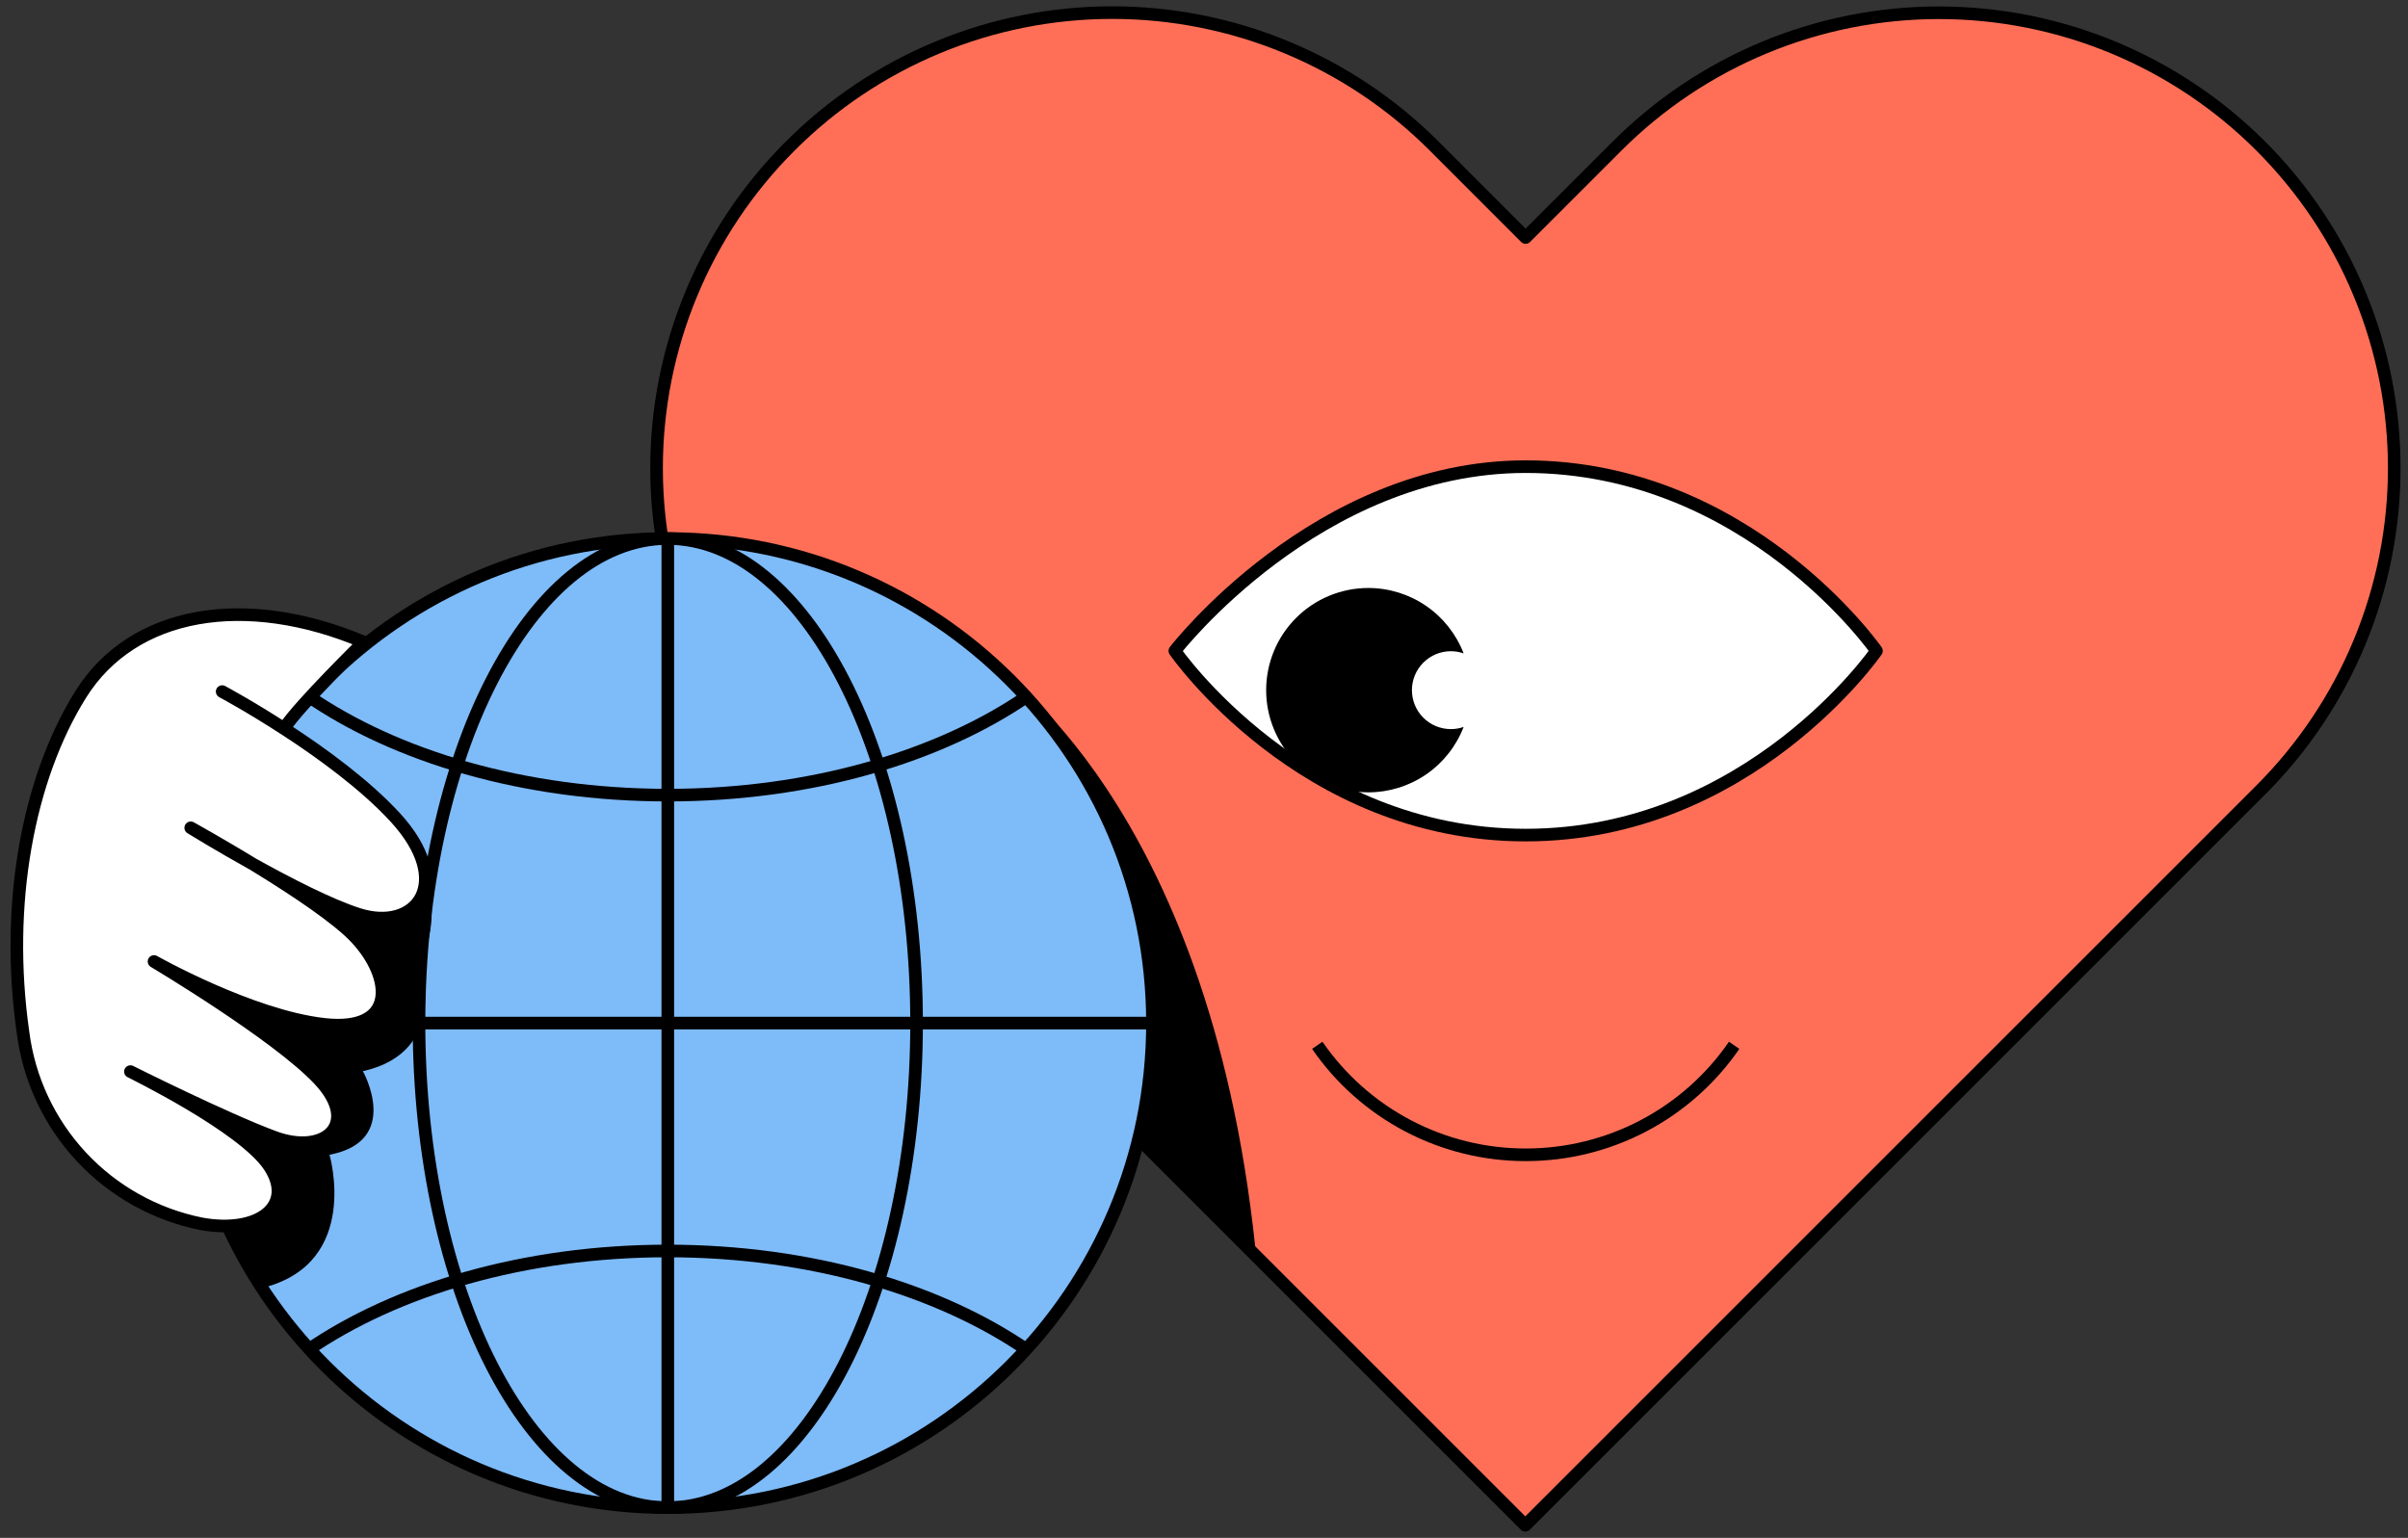
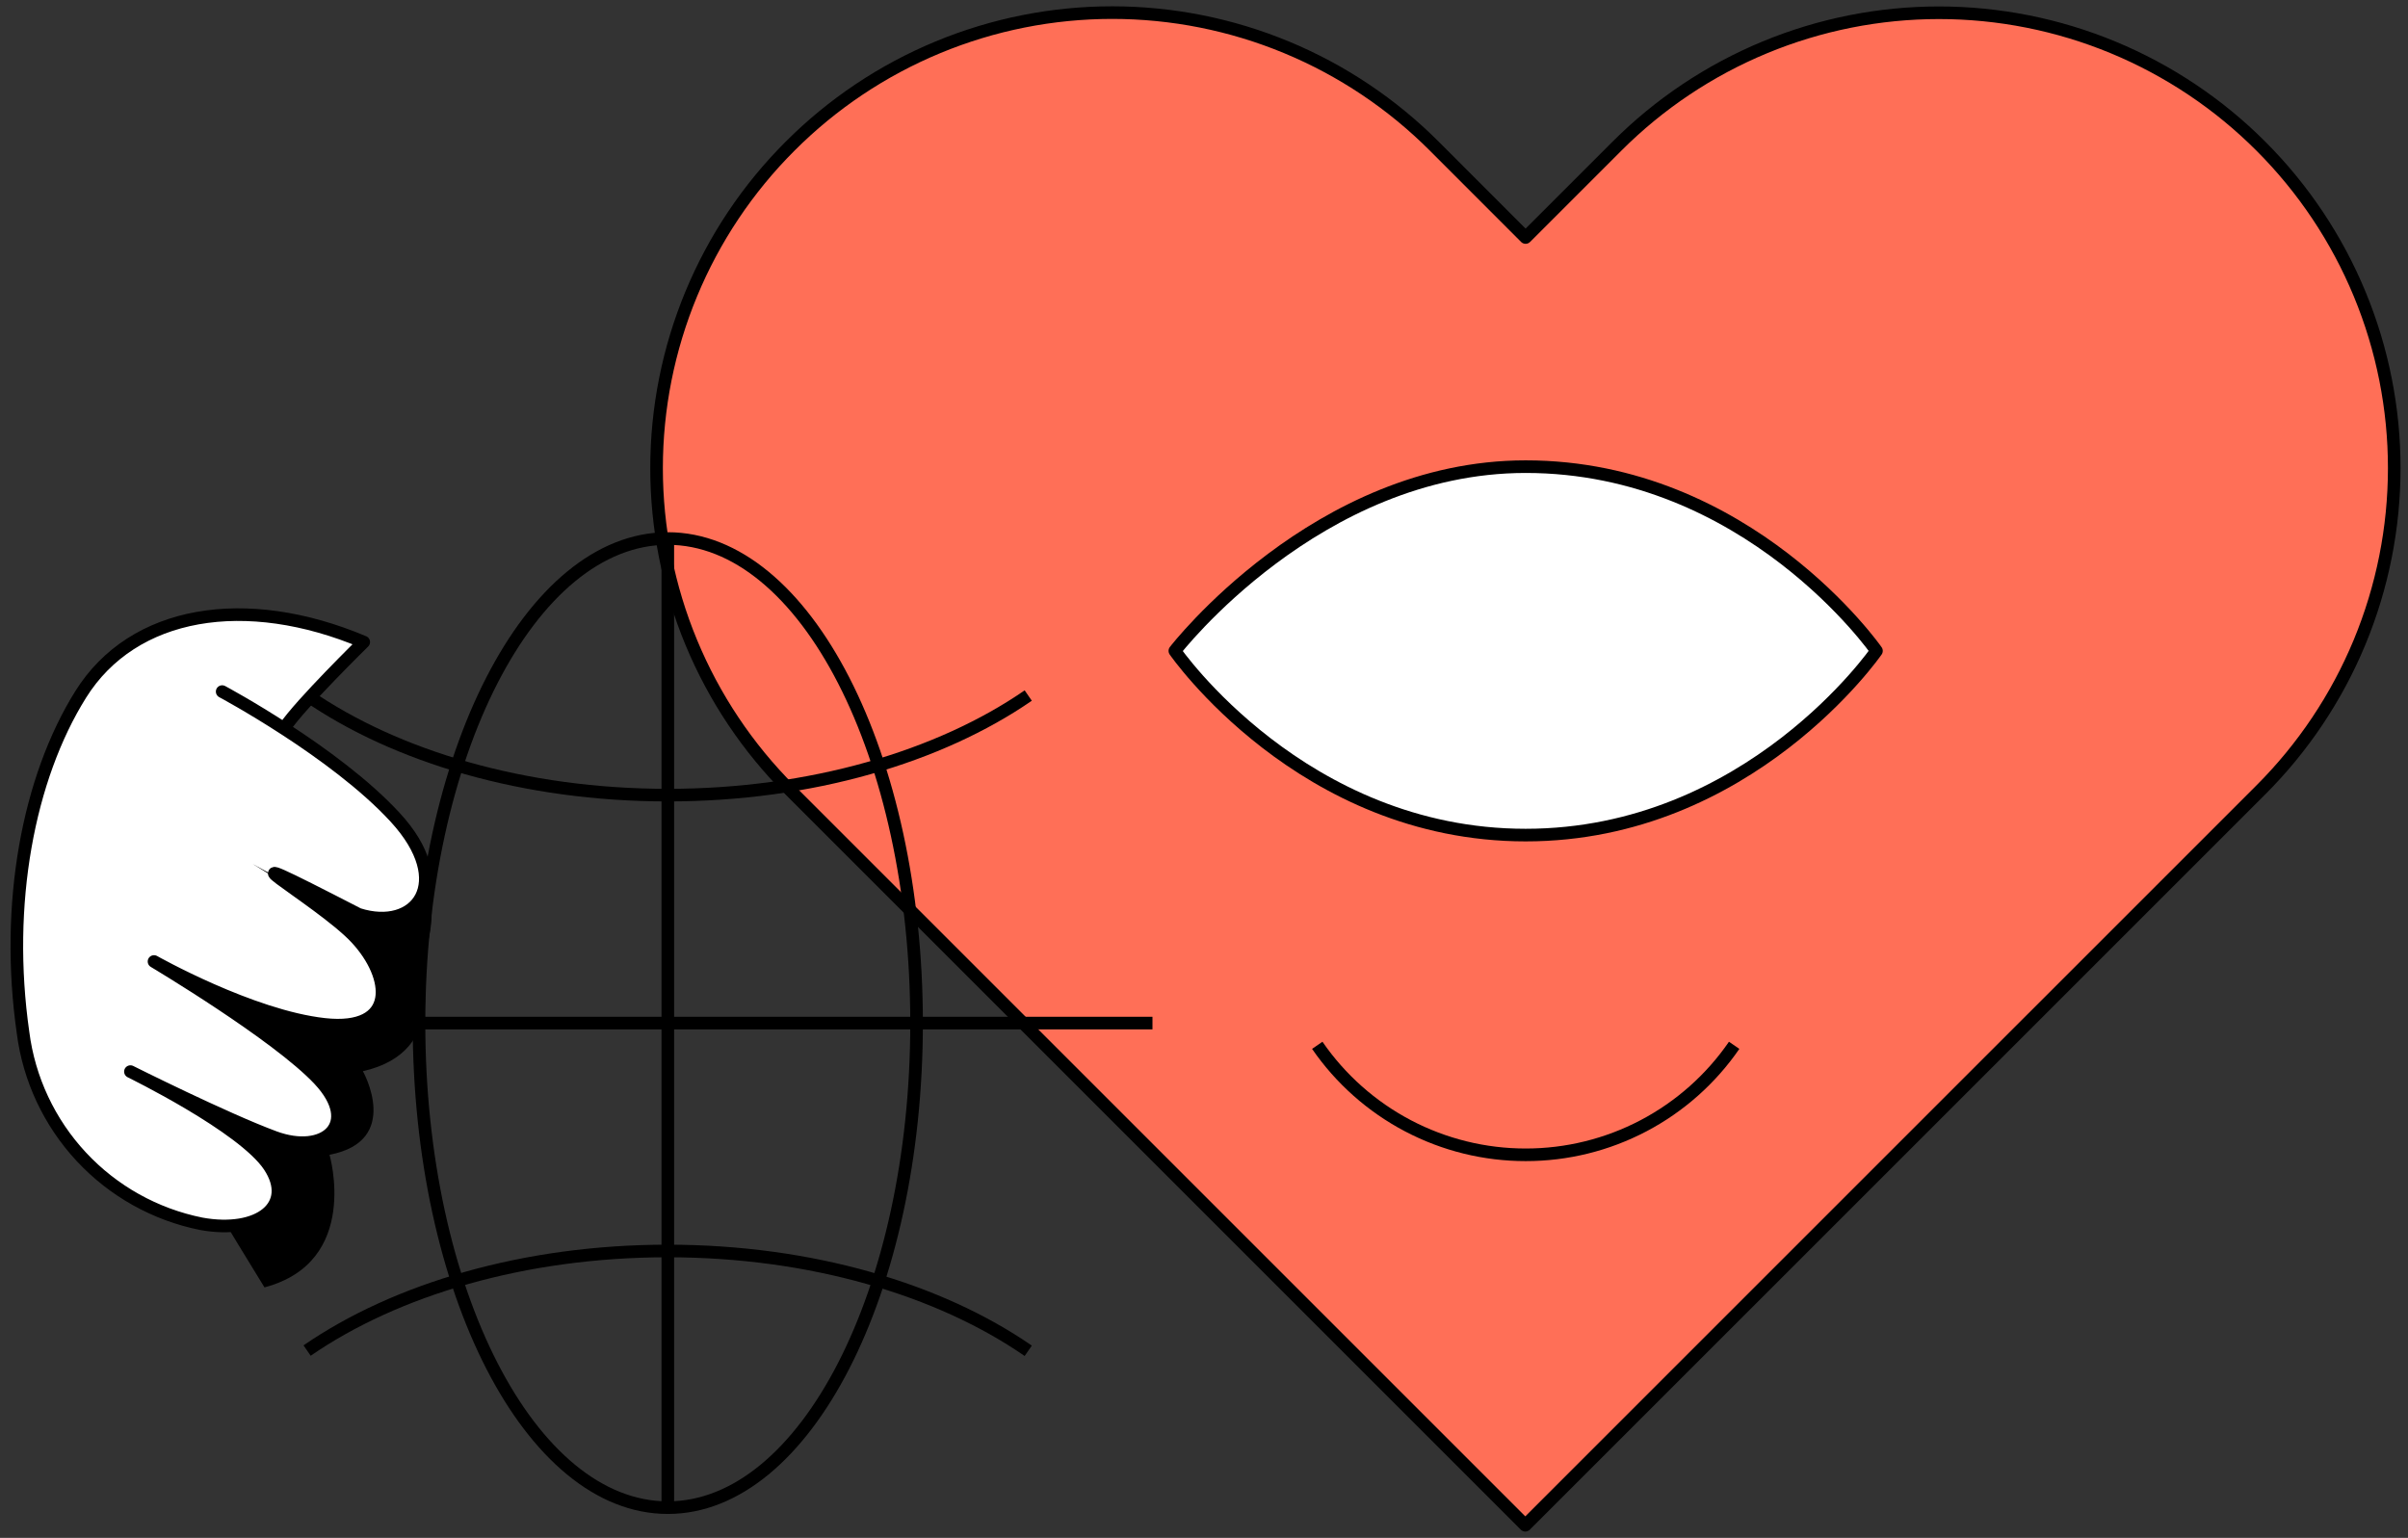
<svg xmlns="http://www.w3.org/2000/svg" width="191" height="122" viewBox="0 0 191 122" fill="none">
  <rect x="0" y="0" width="191" height="122" fill="#333333" stroke="none" />
  <path d="M179.333 11.599C175.981 8.242 171.999 5.58 167.617 3.763C163.234 1.947 158.537 1.012 153.793 1.012C149.049 1.012 144.351 1.947 139.969 3.763C135.586 5.58 131.605 8.242 128.252 11.599L121.009 18.842L113.77 11.599C110.416 8.239 106.433 5.573 102.049 3.755C97.664 1.936 92.964 1 88.217 1C83.471 1 78.77 1.936 74.386 3.755C70.001 5.573 66.018 8.239 62.665 11.599C59.309 14.951 56.646 18.933 54.83 23.315C53.013 27.698 52.078 32.395 52.078 37.139C52.078 41.883 53.013 46.581 54.83 50.963C56.646 55.346 59.309 59.327 62.665 62.68L69.909 69.924L120.985 121L172.066 69.924L179.31 62.68C182.668 59.328 185.332 55.348 187.151 50.967C188.969 46.585 189.907 41.888 189.909 37.144C189.911 32.4 188.978 27.702 187.163 23.319C185.349 18.936 182.688 14.953 179.333 11.599Z" fill="#FF6F57" stroke="black" stroke-linejoin="round" />
-   <path d="M78.828 52.782C78.828 52.782 95.824 63.566 99.565 98.931L87.563 88.176L78.828 52.782Z" fill="black" />
-   <path d="M52.972 119.603C74.203 119.603 91.413 102.392 91.413 81.162C91.413 59.931 74.203 42.721 52.972 42.721C31.742 42.721 14.531 59.931 14.531 81.162C14.531 102.392 31.742 119.603 52.972 119.603Z" fill="#7EBBF9" stroke="black" stroke-miterlimit="10" />
  <path d="M52.968 119.603C63.867 119.603 72.702 102.392 72.702 81.162C72.702 59.931 63.867 42.721 52.968 42.721C42.069 42.721 33.234 59.931 33.234 81.162C33.234 102.392 42.069 119.603 52.968 119.603Z" stroke="black" stroke-miterlimit="10" />
  <path d="M52.969 42.721V119.603" stroke="black" stroke-miterlimit="10" />
  <path d="M14.531 81.162H91.413" stroke="black" stroke-miterlimit="10" />
  <path d="M81.559 55.178C74.526 60.026 64.319 63.078 52.959 63.078C41.599 63.078 31.392 60.021 24.359 55.159" stroke="black" stroke-miterlimit="10" />
  <path d="M24.359 107.141C31.392 102.293 41.599 99.241 52.959 99.241C64.319 99.241 74.526 102.298 81.559 107.16" stroke="black" stroke-miterlimit="10" />
  <path d="M121.014 66.248C138.755 66.248 148.84 51.634 148.84 51.634C148.84 51.634 138.67 37.02 121.014 37.02C104.444 37.02 93.188 51.634 93.188 51.634C93.188 51.634 103.272 66.248 121.014 66.248Z" fill="white" stroke="black" stroke-linecap="round" stroke-linejoin="round" />
  <path d="M31.902 65.568C31.902 65.568 36.038 70.636 33.309 76.483C33.309 76.483 35.723 83.422 28.784 84.978C28.784 84.978 31.902 90.515 26.136 91.608C26.136 91.608 28.63 100.103 20.978 102.129C20.978 102.129 16.843 95.424 16.065 93.943C15.286 92.461 14.273 80.693 14.273 79.99C14.273 79.286 15.521 73.13 15.521 73.13L17.466 66.895L23.238 63.777L31.902 65.568Z" fill="black" />
-   <path d="M115.081 57.841C114.262 57.841 113.476 57.516 112.897 56.936C112.317 56.357 111.992 55.571 111.992 54.752C111.992 53.932 112.317 53.146 112.897 52.567C113.476 51.987 114.262 51.662 115.081 51.662C115.426 51.661 115.769 51.72 116.094 51.835C115.506 50.308 114.469 48.995 113.12 48.068C111.771 47.142 110.173 46.646 108.536 46.645C106.386 46.645 104.324 47.499 102.804 49.019C101.284 50.54 100.43 52.602 100.43 54.752C100.43 56.901 101.284 58.963 102.804 60.484C104.324 62.004 106.386 62.858 108.536 62.858C110.173 62.857 111.771 62.361 113.12 61.435C114.469 60.508 115.506 59.195 116.094 57.668C115.769 57.783 115.426 57.842 115.081 57.841Z" fill="black" />
  <path d="M104.484 82.925C106.329 85.605 108.799 87.797 111.68 89.311C114.561 90.824 117.766 91.614 121.021 91.612C124.274 91.613 127.479 90.823 130.359 89.309C133.239 87.796 135.708 85.605 137.552 82.925" stroke="black" stroke-linejoin="round" />
  <path d="M17.622 54.864C17.622 54.864 26.563 59.642 31.345 64.841C36.127 70.041 33.005 73.988 28.434 72.53C23.862 71.072 15.128 65.671 15.128 65.671C15.128 65.671 25.316 71.297 28.227 74.401C31.139 77.505 31.552 81.903 25.733 81.265C19.915 80.627 12.216 76.276 12.216 76.276C12.216 76.276 21.987 82.095 25.316 85.653C28.645 89.212 25.733 91.683 21.781 90.225C17.828 88.766 10.345 85.011 10.345 85.011C10.345 85.011 19.286 89.376 21.363 92.513C23.44 95.649 20.534 97.918 15.962 97.084C12.315 96.352 8.989 94.494 6.453 91.772C3.918 89.05 2.299 85.602 1.827 81.912C0.368 71.724 2.239 61.751 6.398 55.094C10.556 48.436 19.493 46.987 28.851 50.935C28.851 50.935 23.834 55.849 22.582 57.719" fill="white" />
-   <path d="M17.622 54.864C17.622 54.864 26.563 59.642 31.345 64.841C36.127 70.041 33.005 73.988 28.434 72.53C23.862 71.072 15.128 65.671 15.128 65.671C15.128 65.671 25.316 71.297 28.227 74.401C31.139 77.505 31.552 81.903 25.733 81.265C19.915 80.627 12.216 76.276 12.216 76.276C12.216 76.276 21.987 82.095 25.316 85.653C28.645 89.212 25.733 91.683 21.781 90.225C17.828 88.766 10.345 85.011 10.345 85.011C10.345 85.011 19.286 89.376 21.363 92.513C23.44 95.649 20.534 97.918 15.962 97.084C12.315 96.352 8.989 94.494 6.453 91.772C3.918 89.05 2.299 85.602 1.827 81.912C0.368 71.724 2.239 61.751 6.398 55.094C10.556 48.436 19.493 46.987 28.851 50.935C28.851 50.935 23.834 55.849 22.582 57.719" stroke="black" stroke-linecap="round" stroke-linejoin="round" />
+   <path d="M17.622 54.864C17.622 54.864 26.563 59.642 31.345 64.841C36.127 70.041 33.005 73.988 28.434 72.53C15.128 65.671 25.316 71.297 28.227 74.401C31.139 77.505 31.552 81.903 25.733 81.265C19.915 80.627 12.216 76.276 12.216 76.276C12.216 76.276 21.987 82.095 25.316 85.653C28.645 89.212 25.733 91.683 21.781 90.225C17.828 88.766 10.345 85.011 10.345 85.011C10.345 85.011 19.286 89.376 21.363 92.513C23.44 95.649 20.534 97.918 15.962 97.084C12.315 96.352 8.989 94.494 6.453 91.772C3.918 89.05 2.299 85.602 1.827 81.912C0.368 71.724 2.239 61.751 6.398 55.094C10.556 48.436 19.493 46.987 28.851 50.935C28.851 50.935 23.834 55.849 22.582 57.719" stroke="black" stroke-linecap="round" stroke-linejoin="round" />
</svg>